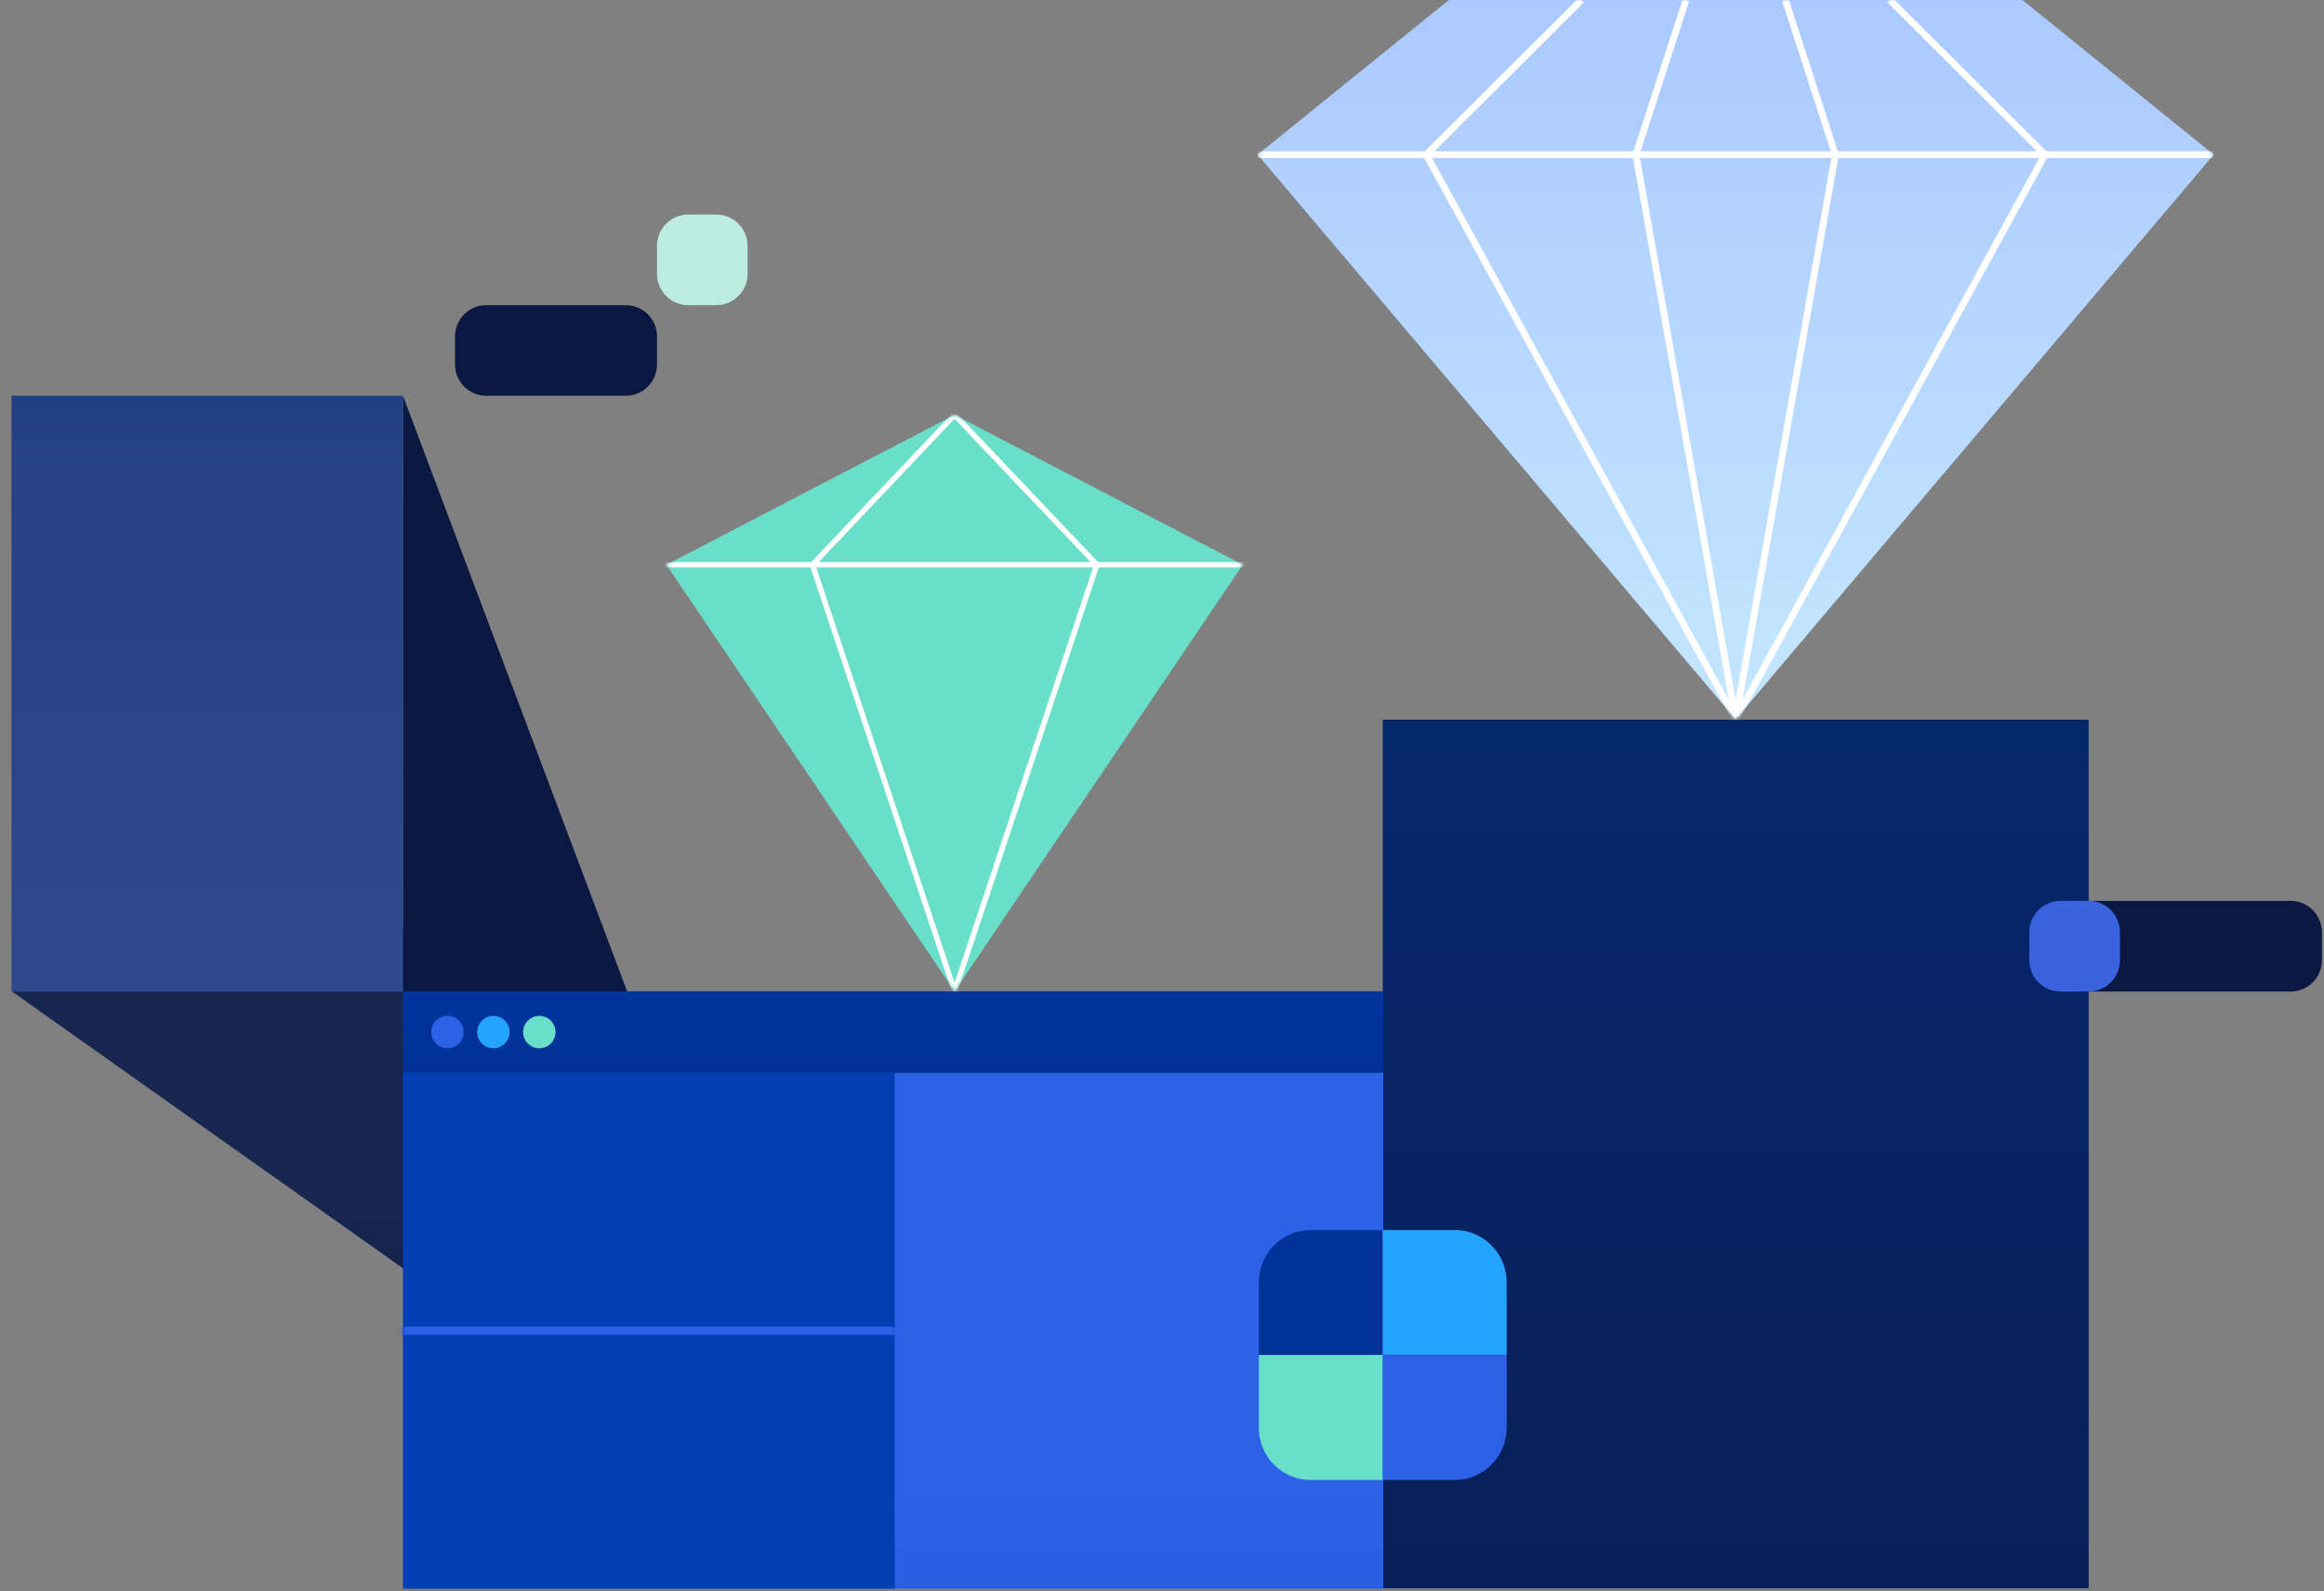
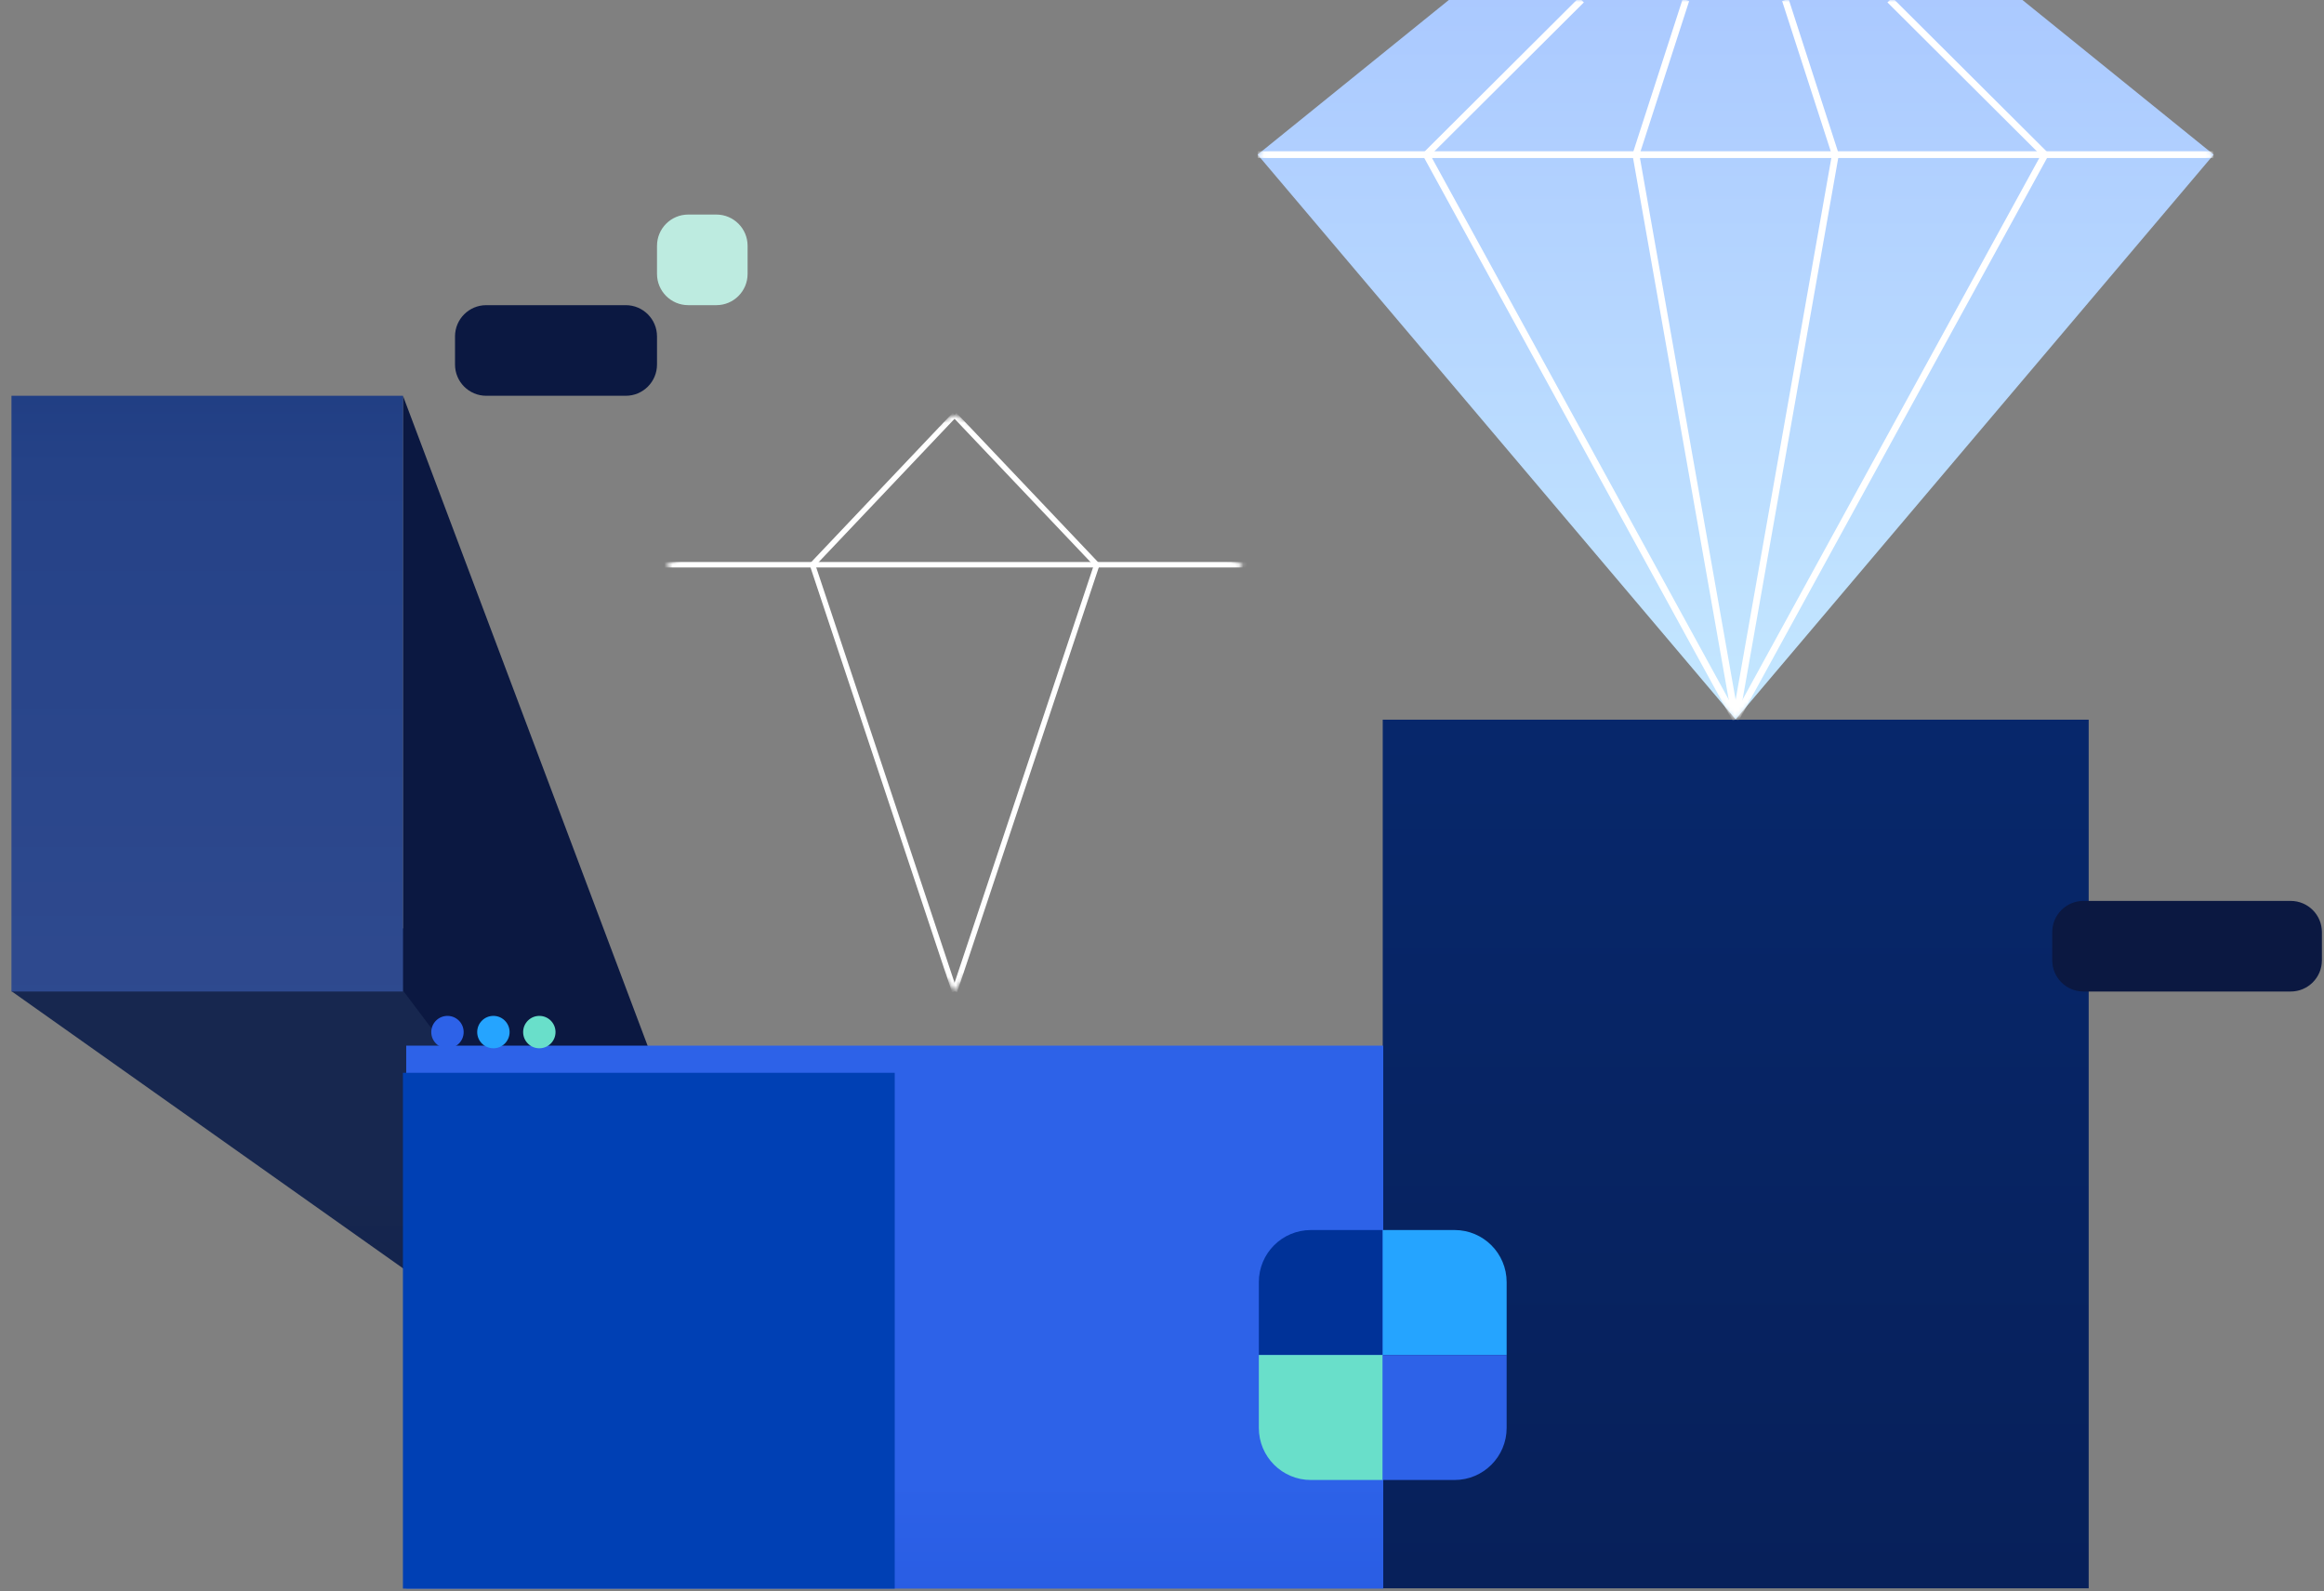
<svg xmlns="http://www.w3.org/2000/svg" width="558" height="382" viewBox="0 0 558 382" fill="none">
  <rect x="0" y="0" width="558" height="382" fill="#808080" stroke="none" />
  <path d="M501.5 172.75H332V381.25H501.5V172.75Z" fill="url(#paint0_linear_447_955)" />
  <path fill-rule="evenodd" clip-rule="evenodd" d="M2.75 237.915L204.25 380.5L96.027 221.75L2.75 237.915Z" fill="url(#paint1_linear_447_955)" />
  <path fill-rule="evenodd" clip-rule="evenodd" d="M96.752 95L204.252 380.5L96.752 237.75V95Z" fill="#0B1841" />
  <path d="M96.75 95H2.75V238H96.75V95Z" fill="url(#paint2_linear_447_955)" />
  <path d="M332.122 250.992H97.533V381.319H332.122V250.992Z" fill="url(#paint3_linear_447_955)" />
  <path d="M214.827 257.51H96.744V381.32H214.827V257.51Z" fill="#0040B4" />
  <mask id="mask0_447_955" style="mask-type:luminance" maskUnits="userSpaceOnUse" x="96" y="257" width="119" height="125">
-     <path d="M214.826 257.51H96.742V381.32H214.826V257.51Z" fill="white" />
-   </mask>
+     </mask>
  <g mask="url(#mask0_447_955)">
    <path d="M73.6 319.414H238.607" stroke="#2D62E8" stroke-width="1.955" stroke-miterlimit="1.5" stroke-linecap="round" stroke-linejoin="round" />
  </g>
  <path d="M150.25 73.25H116.75C112.608 73.25 109.25 76.608 109.25 80.75V87.5C109.25 91.642 112.608 95 116.75 95H150.25C154.392 95 157.75 91.642 157.75 87.5V80.75C157.75 76.608 154.392 73.25 150.25 73.25Z" fill="#0B1841" />
  <path d="M550 216.25H500.25C496.108 216.25 492.75 219.608 492.75 223.75V230.5C492.75 234.642 496.108 238 500.25 238H550C554.142 238 557.5 234.642 557.5 230.5V223.75C557.5 219.608 554.142 216.25 550 216.25Z" fill="#0B1841" />
  <path d="M172 51.5H165.25C161.108 51.5 157.75 54.858 157.75 59V65.75C157.75 69.892 161.108 73.25 165.25 73.25H172C176.142 73.25 179.5 69.892 179.5 65.75V59C179.5 54.858 176.142 51.5 172 51.5Z" fill="#BDEBE0" />
-   <path d="M332.122 237.961H96.744V257.51H332.122V237.961Z" fill="url(#paint4_linear_447_955)" />
  <path d="M107.437 251.625C109.585 251.625 111.326 249.884 111.326 247.736C111.326 245.589 109.585 243.848 107.437 243.848C105.29 243.848 103.549 245.589 103.549 247.736C103.549 249.884 105.29 251.625 107.437 251.625Z" fill="#2D62E8" />
  <path d="M118.467 251.625C120.614 251.625 122.355 249.884 122.355 247.736C122.355 245.589 120.614 243.848 118.467 243.848C116.319 243.848 114.578 245.589 114.578 247.736C114.578 249.884 116.319 251.625 118.467 251.625Z" fill="#25A4FF" />
  <path d="M129.496 251.625C131.644 251.625 133.384 249.884 133.384 247.736C133.384 245.589 131.644 243.848 129.496 243.848C127.348 243.848 125.607 245.589 125.607 247.736C125.607 249.884 127.348 251.625 129.496 251.625Z" fill="#69DFCA" />
  <path d="M302.25 307.75C302.25 300.846 307.846 295.25 314.75 295.25H332V325.25H302.25V307.75Z" fill="#003298" />
  <path d="M332 295.25H349.25C356.154 295.25 361.75 300.846 361.75 307.75V325.25H332V295.25Z" fill="#25A4FF" />
  <path d="M302.25 325.25H332V355.25H314.75C307.846 355.25 302.25 349.654 302.25 342.75V325.25Z" fill="#69DFCA" />
  <path d="M332 325.25H361.75V342.75C361.75 349.654 356.154 355.25 349.25 355.25H332V325.25Z" fill="#2D62E8" />
-   <path fill-rule="evenodd" clip-rule="evenodd" d="M298.383 135.556L229.191 99.578L160 135.556L229.191 237.961L298.383 135.556Z" fill="#69DFCA" />
  <mask id="mask1_447_955" style="mask-type:luminance" maskUnits="userSpaceOnUse" x="160" y="99" width="139" height="139">
    <path d="M298.385 135.554L229.193 99.576L160.002 135.554L229.193 237.959L298.385 135.554Z" fill="white" />
  </mask>
  <g mask="url(#mask1_447_955)">
    <path d="M229.194 99.576L195.076 135.554L229.194 237.959" stroke="white" stroke-width="1.303" stroke-miterlimit="2" stroke-linejoin="round" />
    <path d="M229.193 237.961L263.346 135.556L229.193 99.578" stroke="white" stroke-width="1.303" stroke-miterlimit="2" stroke-linejoin="round" />
    <path d="M145.676 135.555H303.882" stroke="white" stroke-width="1.303" stroke-miterlimit="2" stroke-linejoin="round" />
  </g>
  <path fill-rule="evenodd" clip-rule="evenodd" d="M347.866 0L301.955 37.117L416.732 172.661L531.509 37.117L485.598 0H347.866Z" fill="url(#paint5_linear_447_955)" />
  <mask id="mask2_447_955" style="mask-type:luminance" maskUnits="userSpaceOnUse" x="301" y="0" width="231" height="173">
    <path d="M347.868 0L301.957 37.117L416.734 172.661L531.511 37.117L485.6 0H347.868Z" fill="white" />
  </mask>
  <g mask="url(#mask2_447_955)">
    <path d="M404.797 0L392.787 37.117L416.733 172.661" stroke="white" stroke-width="1.63" stroke-miterlimit="2" stroke-linejoin="round" />
    <path d="M428.67 0L440.681 37.117L416.734 172.661" stroke="white" stroke-width="1.63" stroke-miterlimit="2" stroke-linejoin="round" />
    <path d="M379.71 0L342.455 37.117L416.735 172.661" stroke="white" stroke-width="1.63" stroke-miterlimit="2" stroke-linejoin="round" />
    <path d="M453.759 0L491.014 37.117L416.734 172.661" stroke="white" stroke-width="1.63" stroke-miterlimit="2" stroke-linejoin="round" />
    <path d="M301.973 37.117H531.494" stroke="white" stroke-width="1.63" stroke-miterlimit="2" stroke-linejoin="round" />
  </g>
-   <path d="M501.5 216.25H494.75C490.608 216.25 487.25 219.608 487.25 223.75V230.5C487.25 234.642 490.608 238 494.75 238H501.5C505.642 238 509 234.642 509 230.5V223.75C509 219.608 505.642 216.25 501.5 216.25Z" fill="#3B63E0" />
  <defs>
    <linearGradient id="paint0_linear_447_955" x1="423.57" y1="127.319" x2="423.57" y2="641.853" gradientUnits="userSpaceOnUse">
      <stop stop-color="#07296F" />
      <stop offset="1" stop-color="#071744" />
    </linearGradient>
    <linearGradient id="paint1_linear_447_955" x1="150.517" y1="285.156" x2="150.517" y2="380.501" gradientUnits="userSpaceOnUse">
      <stop stop-color="#17274F" />
      <stop offset="1" stop-color="#071744" />
    </linearGradient>
    <linearGradient id="paint2_linear_447_955" x1="105.273" y1="244.674" x2="105.273" y2="-15.306" gradientUnits="userSpaceOnUse">
      <stop stop-color="#2F4A8F" />
      <stop offset="0.51" stop-color="#254287" />
      <stop offset="1" stop-color="#07296F" />
    </linearGradient>
    <linearGradient id="paint3_linear_447_955" x1="277.485" y1="355.254" x2="277.485" y2="666.456" gradientUnits="userSpaceOnUse">
      <stop stop-color="#2D62E8" />
      <stop offset="1" stop-color="#002AB4" />
    </linearGradient>
    <linearGradient id="paint4_linear_447_955" x1="298.024" y1="191.531" x2="298.024" y2="337.777" gradientUnits="userSpaceOnUse">
      <stop stop-color="#0040B4" />
      <stop offset="1" stop-color="#001D6F" />
    </linearGradient>
    <linearGradient id="paint5_linear_447_955" x1="501.551" y1="-99.48" x2="501.551" y2="166.326" gradientUnits="userSpaceOnUse">
      <stop stop-color="#9CB8FF" />
      <stop offset="1" stop-color="#C3E6FF" />
    </linearGradient>
  </defs>
</svg>